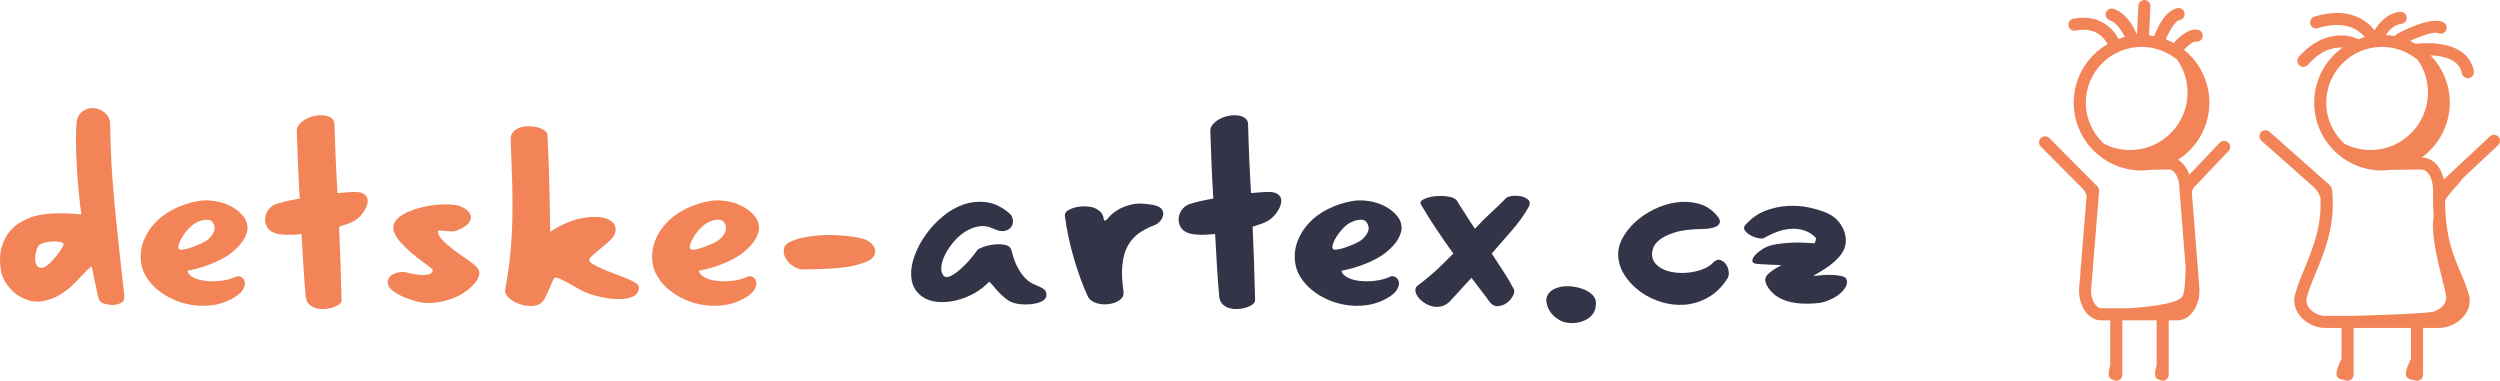
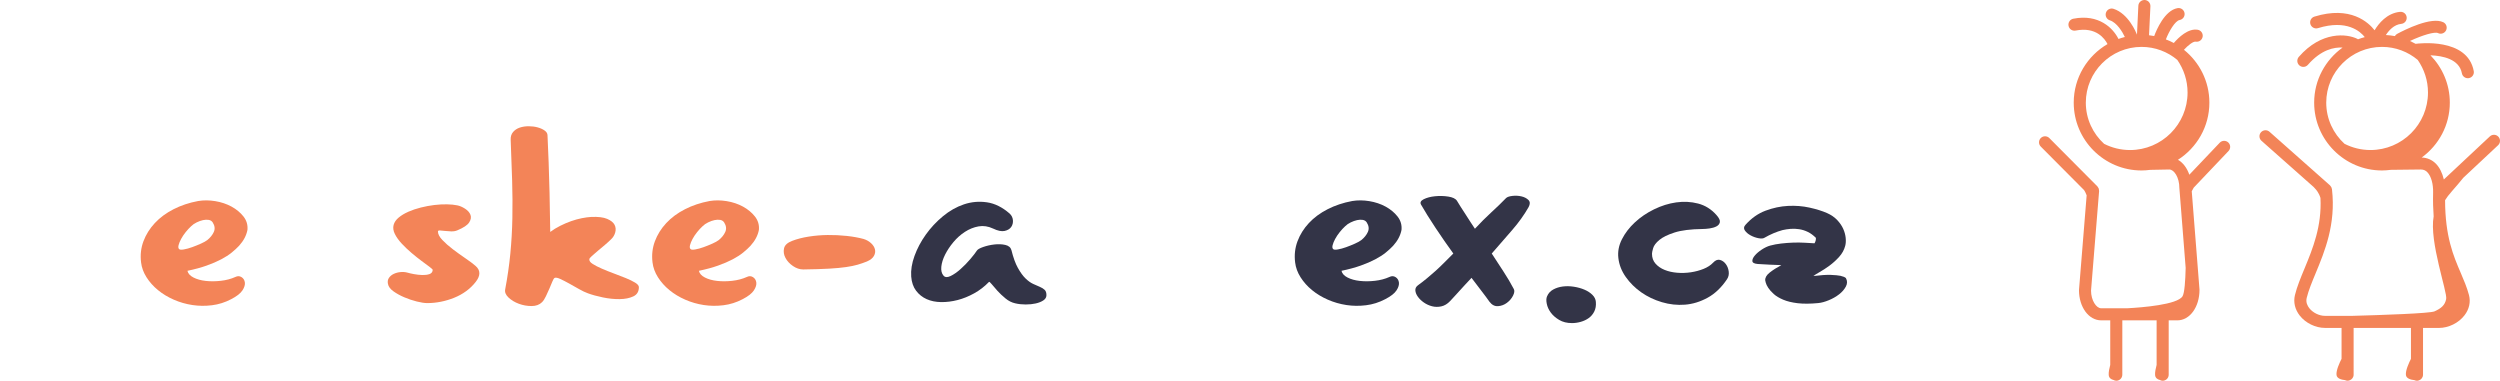
<svg xmlns="http://www.w3.org/2000/svg" version="1.1" id="Vrstva_1" x="0px" y="0px" viewBox="0 0 329.944 50.25" style="enable-background:new 0 0 329.944 50.25;" xml:space="preserve">
  <g>
-     <path style="fill:#F38458;" d="M16.4,38.951c0.06,0.461-0.061,0.785-0.36,0.976c-0.3,0.189-0.65,0.295-1.05,0.314   c-0.4,0.021-0.79-0.03-1.17-0.149c-0.38-0.12-0.61-0.271-0.69-0.45c-0.1-0.2-0.19-0.485-0.27-0.855   c-0.08-0.369-0.165-0.765-0.255-1.185c-0.091-0.42-0.176-0.85-0.255-1.29c-0.081-0.439-0.171-0.83-0.271-1.17   c-0.46,0.38-0.885,0.79-1.275,1.229c-0.39,0.44-0.805,0.865-1.244,1.275c-0.44,0.41-0.931,0.79-1.471,1.14   c-0.54,0.351-1.189,0.636-1.95,0.855c-0.779,0.22-1.515,0.235-2.204,0.045c-0.69-0.19-1.306-0.495-1.846-0.915   s-0.979-0.9-1.319-1.44c-0.341-0.54-0.551-1.05-0.631-1.529c-0.2-1.2-0.185-2.221,0.046-3.061c0.229-0.84,0.569-1.54,1.02-2.1   c0.45-0.56,0.95-0.995,1.5-1.305c0.55-0.31,1.055-0.544,1.515-0.705c0.841-0.28,1.855-0.435,3.045-0.465   c1.19-0.03,2.345,0.015,3.466,0.135c-0.12-0.9-0.235-1.92-0.346-3.06c-0.109-1.14-0.194-2.27-0.255-3.39   c-0.06-1.12-0.095-2.175-0.104-3.165c-0.011-0.99,0.015-1.795,0.075-2.415c0.039-0.5,0.18-0.9,0.42-1.2   c0.239-0.3,0.524-0.515,0.854-0.645c0.33-0.13,0.675-0.18,1.035-0.15c0.36,0.03,0.7,0.135,1.02,0.315   c0.32,0.18,0.585,0.425,0.796,0.735c0.21,0.31,0.314,0.675,0.314,1.095c0.02,1.36,0.055,2.621,0.105,3.78   c0.049,1.16,0.114,2.285,0.194,3.375c0.08,1.09,0.17,2.18,0.271,3.27c0.1,1.09,0.215,2.24,0.345,3.45   c0.13,1.21,0.271,2.52,0.42,3.93C16.025,35.637,16.2,37.211,16.4,38.951z M5.509,35.352c0.24,0,0.525-0.146,0.855-0.436   c0.33-0.289,0.645-0.614,0.945-0.975c0.3-0.36,0.555-0.71,0.765-1.05s0.314-0.56,0.314-0.66c0-0.14-0.149-0.24-0.449-0.3   c-0.301-0.06-0.646-0.08-1.035-0.06c-0.391,0.02-0.771,0.085-1.141,0.195c-0.37,0.11-0.614,0.255-0.734,0.435   c-0.101,0.161-0.19,0.396-0.271,0.705c-0.08,0.311-0.12,0.626-0.12,0.945c0,0.32,0.065,0.6,0.195,0.84S5.19,35.352,5.509,35.352z" />
    <path style="fill:#F38458;" d="M31.069,36.552c0.28-0.14,0.545-0.136,0.795,0.015s0.4,0.38,0.45,0.69   c0.05,0.31-0.055,0.665-0.314,1.064c-0.261,0.4-0.761,0.79-1.5,1.17c-0.801,0.42-1.641,0.686-2.521,0.795   c-0.88,0.11-1.745,0.101-2.595-0.029c-0.851-0.13-1.665-0.365-2.445-0.705c-0.779-0.34-1.475-0.76-2.085-1.261   c-0.61-0.499-1.115-1.064-1.515-1.694c-0.4-0.63-0.641-1.285-0.72-1.965c-0.12-0.98-0.016-1.91,0.314-2.79s0.83-1.68,1.5-2.4   c0.67-0.72,1.495-1.33,2.476-1.83c0.979-0.5,2.06-0.86,3.239-1.08c0.721-0.12,1.475-0.115,2.266,0.015   c0.789,0.13,1.504,0.371,2.145,0.72c0.64,0.35,1.165,0.785,1.575,1.305c0.409,0.52,0.585,1.11,0.525,1.77   c-0.141,0.74-0.511,1.44-1.11,2.1c-0.26,0.28-0.58,0.575-0.96,0.885c-0.38,0.311-0.846,0.61-1.396,0.9s-1.189,0.565-1.92,0.825   s-1.574,0.49-2.535,0.689c0.08,0.36,0.346,0.655,0.796,0.885c0.449,0.23,0.989,0.381,1.619,0.45   c0.631,0.07,1.295,0.065,1.995-0.015S30.489,36.812,31.069,36.552z M23.63,32.861c0.079,0.101,0.289,0.12,0.63,0.06   c0.34-0.06,0.705-0.159,1.095-0.3c0.391-0.14,0.775-0.295,1.155-0.465c0.38-0.169,0.66-0.325,0.84-0.465   c0.4-0.319,0.69-0.68,0.87-1.08s0.13-0.82-0.15-1.26c-0.119-0.18-0.295-0.29-0.524-0.33c-0.23-0.04-0.48-0.03-0.75,0.03   c-0.271,0.06-0.551,0.16-0.84,0.3c-0.29,0.14-0.536,0.311-0.735,0.51c-0.24,0.22-0.48,0.48-0.72,0.78c-0.24,0.3-0.44,0.6-0.601,0.9   c-0.16,0.3-0.27,0.57-0.33,0.81C23.509,32.592,23.529,32.762,23.63,32.861z" />
-     <path style="fill:#F38458;" d="M46.819,25.332c0.5,0,0.88,0.075,1.141,0.225c0.26,0.15,0.43,0.34,0.51,0.57   c0.08,0.23,0.085,0.49,0.015,0.78s-0.19,0.575-0.359,0.855c-0.171,0.28-0.371,0.54-0.601,0.78c-0.229,0.24-0.465,0.43-0.705,0.57   c-0.22,0.14-0.505,0.275-0.854,0.405c-0.351,0.13-0.755,0.265-1.215,0.405c0.065,1.44,0.126,2.945,0.181,4.515   c0.056,1.57,0.104,3.295,0.149,5.175c0,0.2-0.11,0.386-0.33,0.555c-0.221,0.171-0.501,0.311-0.841,0.42   c-0.34,0.11-0.71,0.176-1.109,0.195c-0.4,0.021-0.775-0.02-1.125-0.12c-0.351-0.1-0.65-0.274-0.9-0.524s-0.395-0.595-0.435-1.035   c-0.101-1.1-0.195-2.355-0.285-3.766c-0.09-1.409-0.176-2.895-0.255-4.454c-0.7,0.08-1.34,0.115-1.92,0.105s-1.05-0.065-1.41-0.165   c-0.561-0.16-0.955-0.425-1.186-0.795c-0.229-0.37-0.329-0.76-0.3-1.17c0.03-0.41,0.17-0.795,0.42-1.155s0.575-0.61,0.976-0.75   c0.76-0.26,1.819-0.51,3.18-0.75c-0.101-1.72-0.18-3.3-0.24-4.74c-0.06-1.44-0.109-2.82-0.149-4.14   c-0.021-0.34,0.094-0.65,0.343-0.93c0.248-0.28,0.552-0.515,0.909-0.705c0.358-0.19,0.756-0.325,1.192-0.405   c0.438-0.08,0.841-0.095,1.208-0.045c0.368,0.05,0.677,0.165,0.925,0.345s0.383,0.44,0.402,0.78c0.02,0.9,0.045,1.74,0.075,2.52   c0.03,0.78,0.06,1.53,0.09,2.25c0.03,0.72,0.064,1.435,0.105,2.145c0.04,0.71,0.079,1.445,0.12,2.205   c0.459-0.04,0.885-0.075,1.274-0.105C46.205,25.347,46.539,25.332,46.819,25.332z" />
    <path style="fill:#F38458;" d="M51.949,29.682c0.1-0.36,0.324-0.685,0.675-0.975c0.35-0.29,0.774-0.544,1.275-0.765   c0.499-0.22,1.05-0.405,1.649-0.555c0.601-0.15,1.189-0.26,1.771-0.33c0.579-0.07,1.135-0.1,1.665-0.09   c0.529,0.01,0.984,0.055,1.364,0.135c0.32,0.06,0.66,0.206,1.021,0.435c0.359,0.23,0.6,0.5,0.72,0.81s0.064,0.645-0.165,1.005   c-0.23,0.36-0.755,0.71-1.575,1.05c-0.239,0.101-0.51,0.146-0.81,0.135c-0.3-0.01-0.575-0.03-0.825-0.06   c-0.25-0.03-0.465-0.05-0.645-0.06c-0.181-0.01-0.271,0.035-0.271,0.135c0,0.34,0.195,0.715,0.585,1.125   c0.391,0.41,0.855,0.82,1.396,1.229c0.54,0.41,1.09,0.806,1.649,1.186s1,0.71,1.32,0.989c0.68,0.581,0.69,1.29,0.03,2.13   c-0.36,0.461-0.78,0.866-1.261,1.216c-0.479,0.35-1.005,0.64-1.574,0.869c-0.57,0.23-1.155,0.405-1.755,0.525   c-0.601,0.12-1.2,0.18-1.801,0.18c-0.359,0-0.82-0.069-1.38-0.21c-0.56-0.14-1.109-0.324-1.649-0.555   c-0.54-0.229-1.021-0.495-1.44-0.795s-0.66-0.63-0.72-0.99c-0.061-0.3-0.016-0.56,0.135-0.78c0.15-0.22,0.36-0.395,0.63-0.524   c0.271-0.13,0.57-0.21,0.9-0.24s0.635-0.005,0.915,0.075c0.199,0.06,0.484,0.125,0.854,0.195s0.735,0.109,1.095,0.119   c0.36,0.011,0.676-0.029,0.945-0.119c0.271-0.091,0.415-0.275,0.436-0.556c0-0.06-0.141-0.194-0.42-0.404   c-0.281-0.21-0.631-0.47-1.051-0.78c-0.42-0.31-0.865-0.665-1.335-1.065c-0.47-0.399-0.899-0.81-1.29-1.229   c-0.39-0.42-0.689-0.84-0.899-1.26C51.904,30.461,51.848,30.062,51.949,29.682z" />
    <path style="fill:#F38458;" d="M67.399,18.461c-0.021-0.42,0.085-0.765,0.314-1.035c0.23-0.27,0.525-0.465,0.886-0.585   c0.359-0.12,0.75-0.18,1.17-0.18s0.814,0.05,1.185,0.15c0.37,0.101,0.68,0.24,0.93,0.42c0.25,0.18,0.375,0.39,0.375,0.63   c0.04,1.06,0.091,2.25,0.15,3.57c0.04,1.14,0.08,2.485,0.12,4.035s0.069,3.265,0.09,5.145c0.4-0.3,0.84-0.57,1.32-0.81   c0.479-0.24,0.96-0.445,1.439-0.615c0.48-0.169,0.95-0.3,1.41-0.39c0.46-0.09,0.87-0.145,1.23-0.165   c0.919-0.04,1.624,0.045,2.114,0.255s0.815,0.47,0.976,0.78c0.16,0.311,0.189,0.645,0.09,1.005c-0.101,0.36-0.28,0.66-0.54,0.9   c-0.24,0.24-0.521,0.495-0.84,0.764c-0.32,0.271-0.63,0.53-0.93,0.78c-0.301,0.25-0.561,0.476-0.78,0.675   c-0.221,0.2-0.33,0.341-0.33,0.42c-0.021,0.221,0.13,0.431,0.45,0.631c0.319,0.2,0.72,0.404,1.2,0.614   c0.479,0.21,1.005,0.42,1.574,0.63c0.57,0.21,1.1,0.416,1.59,0.615c0.49,0.2,0.9,0.4,1.23,0.601s0.495,0.4,0.495,0.6   c0,0.58-0.245,0.985-0.735,1.215c-0.49,0.23-1.09,0.351-1.8,0.36s-1.45-0.064-2.22-0.226c-0.771-0.159-1.425-0.34-1.965-0.54   c-0.341-0.119-0.73-0.305-1.17-0.555c-0.44-0.25-0.876-0.495-1.306-0.735c-0.43-0.239-0.82-0.439-1.17-0.6s-0.595-0.21-0.735-0.15   c-0.1,0.041-0.205,0.2-0.314,0.48c-0.11,0.28-0.24,0.59-0.39,0.93c-0.15,0.341-0.306,0.681-0.466,1.021s-0.33,0.6-0.51,0.78   c-0.34,0.34-0.8,0.51-1.38,0.51s-1.14-0.1-1.68-0.3s-0.995-0.476-1.365-0.825s-0.516-0.715-0.435-1.096   c0.3-1.579,0.524-3.14,0.675-4.68c0.149-1.54,0.239-3.109,0.27-4.709s0.02-3.245-0.03-4.935   C67.544,22.157,67.478,20.362,67.399,18.461z" />
    <path style="fill:#F38458;" d="M98.568,36.552c0.28-0.14,0.545-0.136,0.795,0.015s0.4,0.38,0.45,0.69   c0.05,0.31-0.055,0.665-0.314,1.064c-0.261,0.4-0.761,0.79-1.5,1.17c-0.801,0.42-1.641,0.686-2.521,0.795   c-0.88,0.11-1.745,0.101-2.595-0.029c-0.851-0.13-1.665-0.365-2.445-0.705c-0.779-0.34-1.475-0.76-2.085-1.261   c-0.61-0.499-1.115-1.064-1.515-1.694c-0.4-0.63-0.641-1.285-0.72-1.965c-0.12-0.98-0.016-1.91,0.314-2.79s0.83-1.68,1.5-2.4   c0.67-0.72,1.495-1.33,2.476-1.83c0.979-0.5,2.06-0.86,3.239-1.08c0.721-0.12,1.475-0.115,2.266,0.015   c0.789,0.13,1.504,0.371,2.145,0.72c0.64,0.35,1.165,0.785,1.575,1.305c0.409,0.52,0.585,1.11,0.525,1.77   c-0.141,0.74-0.511,1.44-1.11,2.1c-0.26,0.28-0.58,0.575-0.96,0.885c-0.38,0.311-0.846,0.61-1.396,0.9s-1.189,0.565-1.92,0.825   s-1.574,0.49-2.535,0.689c0.08,0.36,0.346,0.655,0.796,0.885c0.449,0.23,0.989,0.381,1.619,0.45   c0.631,0.07,1.295,0.065,1.995-0.015S97.988,36.812,98.568,36.552z M91.129,32.861c0.079,0.101,0.289,0.12,0.63,0.06   c0.34-0.06,0.705-0.159,1.095-0.3c0.391-0.14,0.775-0.295,1.155-0.465c0.38-0.169,0.66-0.325,0.84-0.465   c0.4-0.319,0.69-0.68,0.87-1.08s0.13-0.82-0.15-1.26c-0.119-0.18-0.295-0.29-0.524-0.33c-0.23-0.04-0.48-0.03-0.75,0.03   c-0.271,0.06-0.551,0.16-0.84,0.3c-0.29,0.14-0.536,0.311-0.735,0.51c-0.24,0.22-0.48,0.48-0.72,0.78c-0.24,0.3-0.44,0.6-0.601,0.9   c-0.16,0.3-0.27,0.57-0.33,0.81C91.009,32.592,91.028,32.762,91.129,32.861z" />
    <path style="fill:#F38458;" d="M104.568,31.782c0.62-0.24,1.34-0.425,2.16-0.555c0.82-0.13,1.655-0.2,2.505-0.21   c0.851-0.01,1.69,0.03,2.521,0.12c0.829,0.09,1.575,0.225,2.234,0.405c0.38,0.12,0.705,0.305,0.976,0.555   c0.27,0.25,0.439,0.52,0.51,0.81s0.024,0.58-0.135,0.87c-0.16,0.29-0.471,0.535-0.931,0.735c-0.399,0.16-0.805,0.3-1.215,0.42   s-0.92,0.225-1.529,0.314c-0.61,0.09-1.36,0.16-2.25,0.21c-0.891,0.051-2.025,0.086-3.405,0.105c-0.46,0-0.91-0.15-1.351-0.45   c-0.439-0.3-0.77-0.655-0.989-1.065c-0.221-0.409-0.285-0.829-0.195-1.26C103.563,32.356,103.928,32.021,104.568,31.782z" />
    <path style="fill:#333447;" d="M131.058,30.162c-0.641-0.3-1.275-0.395-1.905-0.285c-0.63,0.11-1.229,0.35-1.8,0.72   s-1.08,0.825-1.53,1.365c-0.449,0.54-0.814,1.09-1.095,1.65c-0.28,0.561-0.445,1.091-0.495,1.59c-0.05,0.5,0.045,0.891,0.285,1.17   c0.2,0.24,0.51,0.261,0.93,0.061s0.86-0.505,1.32-0.915s0.89-0.85,1.29-1.32c0.399-0.47,0.69-0.845,0.87-1.125   c0.1-0.16,0.38-0.319,0.84-0.479s0.95-0.271,1.47-0.33c0.521-0.061,1-0.04,1.44,0.06c0.439,0.101,0.71,0.33,0.81,0.69   c0.24,0.979,0.525,1.765,0.855,2.354s0.664,1.05,1.005,1.38c0.34,0.33,0.675,0.57,1.005,0.721c0.33,0.149,0.625,0.28,0.885,0.39   c0.26,0.11,0.47,0.24,0.63,0.39c0.16,0.15,0.24,0.386,0.24,0.705c0,0.28-0.135,0.51-0.405,0.69c-0.27,0.18-0.604,0.314-1.005,0.404   c-0.4,0.091-0.845,0.136-1.335,0.136s-0.944-0.05-1.364-0.15c-0.461-0.1-0.891-0.314-1.29-0.645c-0.4-0.33-0.756-0.665-1.065-1.005   c-0.311-0.34-0.565-0.635-0.765-0.886c-0.2-0.25-0.32-0.345-0.36-0.285c-0.58,0.601-1.229,1.101-1.95,1.5   c-0.72,0.4-1.45,0.695-2.189,0.886c-0.74,0.19-1.466,0.28-2.176,0.27c-0.71-0.01-1.345-0.14-1.904-0.39   c-0.561-0.25-1.025-0.62-1.396-1.11c-0.37-0.489-0.585-1.114-0.645-1.875c-0.061-0.84,0.085-1.744,0.435-2.715   c0.35-0.97,0.845-1.905,1.485-2.805c0.64-0.9,1.395-1.71,2.265-2.43c0.87-0.72,1.795-1.245,2.775-1.575   c0.979-0.33,1.989-0.42,3.03-0.27c1.039,0.15,2.04,0.645,3,1.485c0.259,0.24,0.404,0.53,0.435,0.87c0.03,0.34-0.045,0.64-0.225,0.9   c-0.181,0.26-0.471,0.435-0.87,0.525C132.188,30.566,131.678,30.461,131.058,30.162z" />
-     <path style="fill:#333447;" d="M140.538,28.512c-0.04-0.3,0.1-0.55,0.42-0.75c0.319-0.2,0.71-0.345,1.17-0.435   s0.94-0.115,1.44-0.075c0.499,0.041,0.919,0.17,1.26,0.39c0.26,0.16,0.444,0.325,0.555,0.495s0.185,0.325,0.226,0.465   c0.039,0.14,0.064,0.255,0.074,0.345c0.011,0.09,0.056,0.145,0.136,0.165c0.1,0.02,0.27-0.12,0.51-0.42   c0.24-0.3,0.595-0.604,1.064-0.915c0.47-0.31,1.085-0.564,1.846-0.765c0.76-0.2,1.729-0.19,2.91,0.03   c0.56,0.101,0.939,0.275,1.14,0.525c0.199,0.25,0.274,0.521,0.225,0.81c-0.05,0.291-0.185,0.56-0.404,0.81   c-0.221,0.25-0.461,0.425-0.721,0.525c-0.82,0.3-1.529,0.67-2.13,1.11c-0.6,0.44-1.08,0.995-1.439,1.665   c-0.36,0.67-0.591,1.495-0.69,2.475c-0.101,0.98-0.05,2.171,0.15,3.57c0.04,0.3-0.03,0.561-0.21,0.78   c-0.181,0.22-0.42,0.4-0.721,0.54c-0.3,0.14-0.645,0.235-1.034,0.285c-0.391,0.05-0.766,0.045-1.125-0.016   c-0.36-0.06-0.69-0.175-0.99-0.345s-0.521-0.405-0.66-0.705c-0.32-0.7-0.635-1.475-0.945-2.325c-0.31-0.85-0.6-1.734-0.87-2.654   c-0.27-0.92-0.505-1.855-0.705-2.805C140.818,30.337,140.658,29.412,140.538,28.512z" />
-     <path style="fill:#333447;" d="M167.387,25.332c0.5,0,0.88,0.075,1.141,0.225c0.26,0.15,0.43,0.34,0.51,0.57   c0.08,0.23,0.085,0.49,0.015,0.78s-0.19,0.575-0.359,0.855c-0.171,0.28-0.371,0.54-0.601,0.78c-0.229,0.24-0.465,0.43-0.705,0.57   c-0.22,0.14-0.505,0.275-0.854,0.405c-0.351,0.13-0.755,0.265-1.215,0.405c0.065,1.44,0.126,2.945,0.181,4.515   c0.056,1.57,0.104,3.295,0.149,5.175c0,0.2-0.11,0.386-0.33,0.555c-0.221,0.171-0.501,0.311-0.841,0.42   c-0.34,0.11-0.71,0.176-1.109,0.195c-0.4,0.021-0.775-0.02-1.125-0.12c-0.351-0.1-0.65-0.274-0.9-0.524s-0.395-0.595-0.435-1.035   c-0.101-1.1-0.195-2.355-0.285-3.766c-0.09-1.409-0.176-2.895-0.255-4.454c-0.7,0.08-1.34,0.115-1.92,0.105s-1.05-0.065-1.41-0.165   c-0.561-0.16-0.955-0.425-1.186-0.795c-0.229-0.37-0.329-0.76-0.3-1.17c0.03-0.41,0.17-0.795,0.42-1.155s0.575-0.61,0.976-0.75   c0.76-0.26,1.819-0.51,3.18-0.75c-0.101-1.72-0.18-3.3-0.24-4.74c-0.06-1.44-0.109-2.82-0.149-4.14   c-0.021-0.34,0.094-0.65,0.343-0.93c0.248-0.28,0.552-0.515,0.909-0.705c0.358-0.19,0.756-0.325,1.192-0.405   c0.438-0.08,0.841-0.095,1.208-0.045c0.368,0.05,0.677,0.165,0.925,0.345s0.383,0.44,0.402,0.78c0.02,0.9,0.045,1.74,0.075,2.52   c0.03,0.78,0.06,1.53,0.09,2.25c0.03,0.72,0.064,1.435,0.105,2.145c0.04,0.71,0.079,1.445,0.12,2.205   c0.459-0.04,0.885-0.075,1.274-0.105C166.773,25.347,167.107,25.332,167.387,25.332z" />
    <path style="fill:#333447;" d="M183.378,36.552c0.28-0.14,0.545-0.136,0.795,0.015s0.4,0.38,0.45,0.69   c0.05,0.31-0.055,0.665-0.314,1.064c-0.261,0.4-0.761,0.79-1.5,1.17c-0.801,0.42-1.641,0.686-2.521,0.795   c-0.88,0.11-1.745,0.101-2.595-0.029c-0.851-0.13-1.665-0.365-2.445-0.705c-0.779-0.34-1.475-0.76-2.085-1.261   c-0.61-0.499-1.115-1.064-1.515-1.694c-0.4-0.63-0.641-1.285-0.72-1.965c-0.12-0.98-0.016-1.91,0.314-2.79s0.83-1.68,1.5-2.4   c0.67-0.72,1.495-1.33,2.476-1.83c0.979-0.5,2.06-0.86,3.239-1.08c0.721-0.12,1.475-0.115,2.266,0.015   c0.789,0.13,1.504,0.371,2.145,0.72c0.64,0.35,1.165,0.785,1.575,1.305c0.409,0.52,0.585,1.11,0.525,1.77   c-0.141,0.74-0.511,1.44-1.11,2.1c-0.26,0.28-0.58,0.575-0.96,0.885c-0.38,0.311-0.846,0.61-1.396,0.9s-1.189,0.565-1.92,0.825   s-1.574,0.49-2.535,0.689c0.08,0.36,0.346,0.655,0.796,0.885c0.449,0.23,0.989,0.381,1.619,0.45   c0.631,0.07,1.295,0.065,1.995-0.015S182.798,36.812,183.378,36.552z M175.938,32.861c0.079,0.101,0.289,0.12,0.63,0.06   c0.34-0.06,0.705-0.159,1.095-0.3c0.391-0.14,0.775-0.295,1.155-0.465c0.38-0.169,0.66-0.325,0.84-0.465   c0.4-0.319,0.69-0.68,0.87-1.08s0.13-0.82-0.15-1.26c-0.119-0.18-0.295-0.29-0.524-0.33c-0.23-0.04-0.48-0.03-0.75,0.03   c-0.271,0.06-0.551,0.16-0.84,0.3c-0.29,0.14-0.536,0.311-0.735,0.51c-0.24,0.22-0.48,0.48-0.72,0.78c-0.24,0.3-0.44,0.6-0.601,0.9   c-0.16,0.3-0.27,0.57-0.33,0.81C175.818,32.592,175.838,32.762,175.938,32.861z" />
    <path style="fill:#333447;" d="M198.767,26.142c0.14-0.14,0.414-0.235,0.824-0.285c0.41-0.049,0.811-0.03,1.2,0.06   c0.391,0.09,0.7,0.25,0.931,0.48c0.229,0.23,0.234,0.545,0.015,0.945c-0.58,1.02-1.301,2.025-2.16,3.015   c-0.86,0.99-1.76,2.025-2.7,3.104c0.521,0.801,1.035,1.591,1.545,2.37c0.511,0.78,0.965,1.551,1.365,2.311   c0.12,0.22,0.085,0.515-0.104,0.885c-0.19,0.37-0.461,0.686-0.811,0.945s-0.74,0.404-1.17,0.435   c-0.431,0.03-0.806-0.165-1.125-0.585c-0.28-0.399-0.625-0.865-1.035-1.395c-0.41-0.53-0.854-1.115-1.335-1.756   c-0.34,0.36-0.625,0.666-0.854,0.915c-0.23,0.251-0.445,0.485-0.646,0.705c-0.2,0.221-0.4,0.44-0.6,0.66   c-0.2,0.221-0.44,0.48-0.72,0.78c-0.36,0.38-0.75,0.615-1.171,0.705c-0.42,0.09-0.824,0.085-1.215-0.016   c-0.39-0.1-0.75-0.265-1.08-0.494c-0.33-0.23-0.595-0.485-0.795-0.766c-0.2-0.279-0.31-0.555-0.33-0.825   c-0.02-0.27,0.091-0.494,0.33-0.675c0.44-0.319,0.84-0.63,1.2-0.93s0.72-0.61,1.08-0.93c0.36-0.32,0.729-0.67,1.11-1.051   c0.379-0.379,0.81-0.81,1.29-1.29c-0.381-0.52-0.771-1.069-1.17-1.649c-0.4-0.58-0.791-1.155-1.171-1.725   c-0.38-0.57-0.734-1.12-1.064-1.65c-0.33-0.53-0.615-1.005-0.855-1.425c-0.16-0.28-0.04-0.52,0.36-0.72   c0.399-0.2,0.895-0.33,1.485-0.39c0.59-0.06,1.175-0.045,1.755,0.045c0.58,0.09,0.96,0.275,1.14,0.555   c0.14,0.24,0.31,0.515,0.51,0.825s0.41,0.635,0.631,0.975c0.22,0.34,0.435,0.675,0.645,1.005s0.405,0.625,0.585,0.885   c0.739-0.799,1.465-1.524,2.175-2.175C197.542,27.367,198.186,26.742,198.767,26.142z" />
    <path style="fill:#333447;" d="M204.167,39.132c0.16-0.4,0.43-0.705,0.811-0.915c0.379-0.21,0.805-0.346,1.274-0.405   c0.47-0.061,0.96-0.05,1.47,0.03c0.511,0.08,0.976,0.21,1.396,0.39s0.77,0.41,1.05,0.689c0.28,0.281,0.43,0.591,0.45,0.931   c0.04,0.479-0.03,0.899-0.21,1.26s-0.426,0.65-0.735,0.87c-0.311,0.221-0.66,0.385-1.05,0.495s-0.775,0.165-1.155,0.165   c-0.66,0-1.225-0.14-1.694-0.42c-0.471-0.28-0.841-0.605-1.11-0.976c-0.271-0.369-0.445-0.755-0.525-1.154   C204.056,39.691,204.066,39.371,204.167,39.132z" />
    <path style="fill:#333447;" d="M224.717,30.222c-1.58,0.02-2.82,0.175-3.72,0.465c-0.9,0.29-1.57,0.62-2.01,0.99   c-0.44,0.37-0.711,0.729-0.811,1.08c-0.101,0.35-0.15,0.595-0.15,0.734c0,0.521,0.155,0.955,0.466,1.305   c0.31,0.351,0.709,0.626,1.199,0.825c0.49,0.2,1.04,0.325,1.65,0.375c0.61,0.051,1.215,0.03,1.815-0.06   c0.6-0.09,1.159-0.24,1.68-0.45c0.52-0.21,0.939-0.484,1.26-0.825c0.3-0.319,0.601-0.439,0.9-0.359s0.555,0.26,0.765,0.54   s0.34,0.61,0.39,0.989c0.05,0.381-0.024,0.721-0.225,1.021c-0.74,1.1-1.595,1.915-2.564,2.444c-0.971,0.53-1.966,0.836-2.985,0.915   c-1.021,0.081-2.035-0.029-3.045-0.329c-1.011-0.301-1.92-0.735-2.73-1.306c-0.81-0.569-1.49-1.245-2.04-2.024   c-0.55-0.78-0.875-1.61-0.975-2.49c-0.101-0.84,0.055-1.665,0.465-2.475s0.979-1.555,1.71-2.235   c0.729-0.68,1.575-1.255,2.535-1.725c0.96-0.47,1.935-0.775,2.925-0.915c0.99-0.14,1.95-0.09,2.88,0.15   c0.931,0.24,1.735,0.74,2.415,1.5c0.36,0.4,0.515,0.72,0.465,0.96c-0.05,0.24-0.2,0.425-0.449,0.555   c-0.251,0.13-0.551,0.22-0.9,0.27C225.281,30.197,224.976,30.222,224.717,30.222z" />
    <path style="fill:#333447;" d="M243.617,36.701c0.2,0.36,0.2,0.73,0,1.11s-0.5,0.725-0.899,1.035   c-0.4,0.31-0.855,0.569-1.365,0.779s-0.975,0.336-1.396,0.375c-1.06,0.101-1.965,0.105-2.715,0.016s-1.385-0.245-1.904-0.465   c-0.521-0.221-0.936-0.47-1.245-0.75c-0.311-0.28-0.551-0.55-0.721-0.811c-0.17-0.26-0.28-0.484-0.329-0.675   c-0.051-0.189-0.075-0.295-0.075-0.315c-0.021-0.359,0.18-0.705,0.6-1.034c0.42-0.33,0.93-0.655,1.53-0.976   c-0.5-0.02-1.011-0.04-1.53-0.06c-0.521-0.02-1.05-0.05-1.59-0.09c-0.46-0.04-0.695-0.17-0.705-0.391   c-0.011-0.22,0.1-0.465,0.33-0.734c0.229-0.271,0.535-0.53,0.915-0.78s0.75-0.425,1.11-0.525c0.439-0.12,0.919-0.21,1.439-0.27   c0.52-0.061,1.045-0.1,1.575-0.12c0.529-0.02,1.04-0.015,1.53,0.015c0.489,0.03,0.925,0.056,1.305,0.075   c0.14-0.24,0.199-0.479,0.18-0.72c-0.34-0.34-0.695-0.6-1.064-0.78c-0.37-0.18-0.75-0.3-1.141-0.36   c-0.39-0.06-0.77-0.075-1.14-0.045c-0.37,0.03-0.726,0.085-1.065,0.165c-0.8,0.22-1.6,0.56-2.399,1.02   c-0.16,0.1-0.42,0.115-0.78,0.045c-0.36-0.07-0.705-0.195-1.035-0.375c-0.33-0.18-0.58-0.395-0.75-0.645   c-0.17-0.25-0.146-0.495,0.075-0.735c0.78-0.88,1.665-1.505,2.655-1.875s1.979-0.58,2.97-0.63s1.936,0.025,2.835,0.225   c0.9,0.2,1.67,0.44,2.311,0.72c0.54,0.24,0.984,0.545,1.335,0.915c0.35,0.37,0.614,0.755,0.795,1.155c0.18,0.4,0.289,0.8,0.33,1.2   c0.039,0.4,0.02,0.75-0.061,1.05c-0.14,0.54-0.41,1.03-0.81,1.47c-0.4,0.44-0.825,0.825-1.275,1.155s-0.88,0.61-1.29,0.84   c-0.41,0.23-0.686,0.405-0.825,0.525c0.96-0.12,1.72-0.17,2.28-0.15c0.56,0.021,0.99,0.061,1.29,0.12   C243.258,36.481,243.497,36.581,243.617,36.701z" />
  </g>
  <g>
    <path style="fill:#F38458;" d="M292.957,18.834l-4.016,4.226c-0.302-0.887-0.829-1.594-1.499-1.972   c2.489-1.591,4.147-4.373,4.147-7.541c0-2.819-1.313-5.334-3.357-6.976c0.557-0.61,1.231-1.128,1.553-1.073   c0.432,0.073,0.845-0.221,0.916-0.655c0.072-0.434-0.221-0.844-0.655-0.917c-1.263-0.211-2.532,1.027-3.152,1.748   c-0.335-0.182-0.688-0.335-1.047-0.474c0.417-1.075,1.215-2.45,1.821-2.56c0.433-0.079,0.72-0.494,0.641-0.926   c-0.078-0.433-0.492-0.717-0.926-0.641c-1.698,0.309-2.77,2.86-3.075,3.684c-0.225-0.043-0.452-0.079-0.682-0.104l0.182-3.82   c0.021-0.439-0.318-0.813-0.758-0.834c-0.43-0.013-0.813,0.318-0.834,0.758l-0.182,3.832c-0.004-0.011-0.001-0.022-0.006-0.033   c-0.109-0.281-1.124-2.762-3.088-3.391c-0.422-0.134-0.867,0.097-1.001,0.516c-0.135,0.419,0.096,0.867,0.516,1.002   c0.924,0.296,1.661,1.518,1.979,2.199c-0.286,0.073-0.567,0.159-0.842,0.259c-0.698-1.408-2.583-3.335-5.961-2.67   c-0.432,0.085-0.713,0.503-0.628,0.935c0.085,0.431,0.497,0.716,0.936,0.628c2.71-0.534,3.846,1.074,4.208,1.783   c-2.662,1.553-4.46,4.433-4.46,7.731c0,4.936,4.016,8.951,8.951,8.951c0.385,0,0.761-0.032,1.133-0.08l2.525-0.049   c0.629,0,1.332,1.022,1.334,2.452l0.83,10.534c-0.039,1.678-0.148,3.303-0.412,3.742c-0.673,1.12-5.365,1.485-7.304,1.588h-3.439   c-0.629,0-1.332-1.022-1.334-2.325l1.065-13.139c0.001-0.011-0.004-0.02-0.004-0.031c0.002-0.057-0.01-0.111-0.02-0.167   c-0.008-0.047-0.01-0.094-0.026-0.138c-0.016-0.044-0.045-0.082-0.069-0.123c-0.029-0.049-0.054-0.099-0.093-0.141   c-0.007-0.008-0.009-0.018-0.017-0.026l-6.34-6.373c-0.31-0.312-0.814-0.313-1.126-0.003s-0.313,0.815-0.003,1.126l5.714,5.744   l0.082,0.134c0,0,0.132,0.211,0.259,0.557l-1.012,12.516c0,2.233,1.285,3.983,2.925,3.983h1.2v5.875   c-0.125,0.464-0.231,0.982-0.201,1.342c0.034,0.409,0.34,0.58,0.629,0.651c0.112,0.059,0.233,0.102,0.368,0.102   c0.44,0,0.797-0.356,0.797-0.797V42.28h4.526v5.877c-0.124,0.464-0.231,0.981-0.201,1.34c0.034,0.409,0.339,0.58,0.629,0.651   c0.112,0.06,0.233,0.102,0.369,0.102c0.44,0,0.797-0.356,0.797-0.797V42.28h1.143c1.64,0,2.925-1.749,2.923-4.045l-1.024-12.996   c0.073-0.143,0.167-0.309,0.263-0.478l4.59-4.829c0.303-0.319,0.29-0.823-0.029-1.126C293.765,18.503,293.26,18.516,292.957,18.834   z M275.281,13.547c0-4.057,3.301-7.358,7.357-7.358c1.796,0,3.442,0.648,4.72,1.721c0.846,1.223,1.351,2.7,1.351,4.3   c0,4.193-3.399,7.592-7.592,7.592c-1.233,0-2.395-0.298-3.423-0.82C276.216,17.635,275.281,15.701,275.281,13.547z" />
    <path style="fill:#F38458;" d="M323.638,25.191c0.473-0.528,0.981-1.134,1.469-1.734l4.585-4.29c0.321-0.3,0.338-0.804,0.037-1.126   c-0.301-0.322-0.804-0.338-1.126-0.037l-6.071,5.681c-0.198-0.846-0.553-1.571-1.038-2.069c-0.509-0.522-1.157-0.801-1.883-0.829   c2.242-1.628,3.709-4.263,3.709-7.24c0-2.431-0.977-4.636-2.556-6.25c1.607,0.06,3.803,0.494,4.149,2.373   c0.071,0.384,0.405,0.652,0.783,0.652c0.047,0,0.096-0.004,0.145-0.013c0.432-0.08,0.719-0.495,0.639-0.928   c-0.825-4.481-7.385-3.638-7.662-3.599c-0.004,0-0.006,0.003-0.01,0.003c-0.241-0.138-0.489-0.265-0.743-0.381   c1.665-0.779,3.268-1.248,3.7-1.037c0.397,0.191,0.872,0.026,1.064-0.37c0.192-0.396,0.027-0.872-0.369-1.064   c-1.584-0.766-5.07,0.986-6.102,1.542c-0.127,0.069-0.217,0.173-0.288,0.288c-0.388-0.075-0.786-0.118-1.19-0.141   c0.393-0.604,1.076-1.382,2.03-1.473c0.438-0.042,0.759-0.431,0.717-0.869c-0.041-0.438-0.421-0.755-0.868-0.718   c-1.743,0.166-2.835,1.543-3.366,2.432c-0.807-1.036-3.183-3.273-7.946-1.803c-0.421,0.13-0.656,0.576-0.526,0.996   c0.13,0.42,0.577,0.655,0.996,0.526c3.831-1.183,5.607,0.453,6.179,1.185c-0.308,0.081-0.609,0.177-0.903,0.289   c-0.028-0.018-0.047-0.045-0.077-0.06c-1.363-0.681-4.73-1.059-7.728,2.38c-0.289,0.332-0.254,0.835,0.077,1.124   c0.151,0.131,0.338,0.196,0.524,0.196c0.222,0,0.443-0.093,0.601-0.273c1.758-2.017,3.468-2.344,4.576-2.277   c-2.265,1.626-3.749,4.275-3.749,7.269c0,4.936,4.016,8.951,8.951,8.951c0.392,0,0.776-0.034,1.155-0.083l3.981-0.046   c0.34,0,0.609,0.114,0.848,0.359c0.5,0.513,0.793,1.545,0.763,2.693c-0.029,1.151,0,2.188,0.072,3.137   c-0.607,3.319,1.835,9.999,1.654,10.904c-0.166,0.83-0.664,1.228-1.527,1.626c-0.608,0.281-7.073,0.495-10.846,0.597h-3.626   c-0.761,0-1.592-0.408-2.069-1.014c-0.233-0.297-0.483-0.772-0.343-1.348c0.24-0.989,0.699-2.097,1.186-3.27   c1.193-2.878,2.677-6.459,2.155-11.043c0,0,0-0.001,0-0.001c-0.002-0.015-0.002-0.029-0.004-0.044   c-0.005-0.041-0.026-0.074-0.037-0.113c-0.015-0.054-0.025-0.108-0.051-0.159c-0.031-0.06-0.075-0.108-0.119-0.157   c-0.021-0.024-0.032-0.053-0.056-0.075l-0.029-0.026c-0.002-0.002-0.004-0.003-0.005-0.005l-7.948-7.04   c-0.329-0.291-0.832-0.261-1.125,0.068c-0.292,0.329-0.261,0.833,0.068,1.124l6.874,6.089l0.283,0.309c0,0,0.43,0.457,0.626,1.146   c0.192,3.722-1.014,6.685-2.105,9.314c-0.511,1.232-0.993,2.396-1.263,3.505c-0.227,0.934,0,1.897,0.639,2.709   c0.775,0.986,2.079,1.622,3.322,1.622h2.191v4.078c-0.245,0.479-0.739,1.536-0.664,2.139c0.059,0.469,0.649,0.624,1.127,0.675   c0.102,0.048,0.213,0.078,0.334,0.078c0.099,0,0.191-0.023,0.278-0.056c0,0,0.004,0,0.004,0v-0.001c0.3-0.114,0.514-0.4,0.514-0.74   V43.28h7.567v4.078c-0.245,0.479-0.739,1.536-0.664,2.139c0.059,0.469,0.649,0.624,1.127,0.675   c0.102,0.048,0.213,0.078,0.334,0.078c0.099,0,0.191-0.023,0.278-0.056c0,0,0.004,0,0.004,0v-0.001c0.3-0.114,0.514-0.4,0.514-0.74   V43.28h2.107c1.268,0,2.589-0.653,3.366-1.663c0.625-0.812,0.834-1.765,0.59-2.685c-0.271-1.017-0.666-1.938-1.084-2.912   c-0.967-2.25-2.055-4.783-2.068-9.596C322.885,26.108,323.177,25.707,323.638,25.191z M307.011,13.547   c0-4.057,3.301-7.358,7.358-7.358c1.796,0,3.441,0.649,4.72,1.721c0.845,1.223,1.351,2.7,1.351,4.299   c0,4.193-3.399,7.592-7.592,7.592c-1.233,0-2.395-0.298-3.423-0.821C307.946,17.634,307.011,15.7,307.011,13.547z" />
  </g>
  <g>
</g>
  <g>
</g>
  <g>
</g>
  <g>
</g>
  <g>
</g>
  <g>
</g>
  <g>
</g>
  <g>
</g>
  <g>
</g>
  <g>
</g>
  <g>
</g>
  <g>
</g>
  <g>
</g>
  <g>
</g>
  <g>
</g>
</svg>